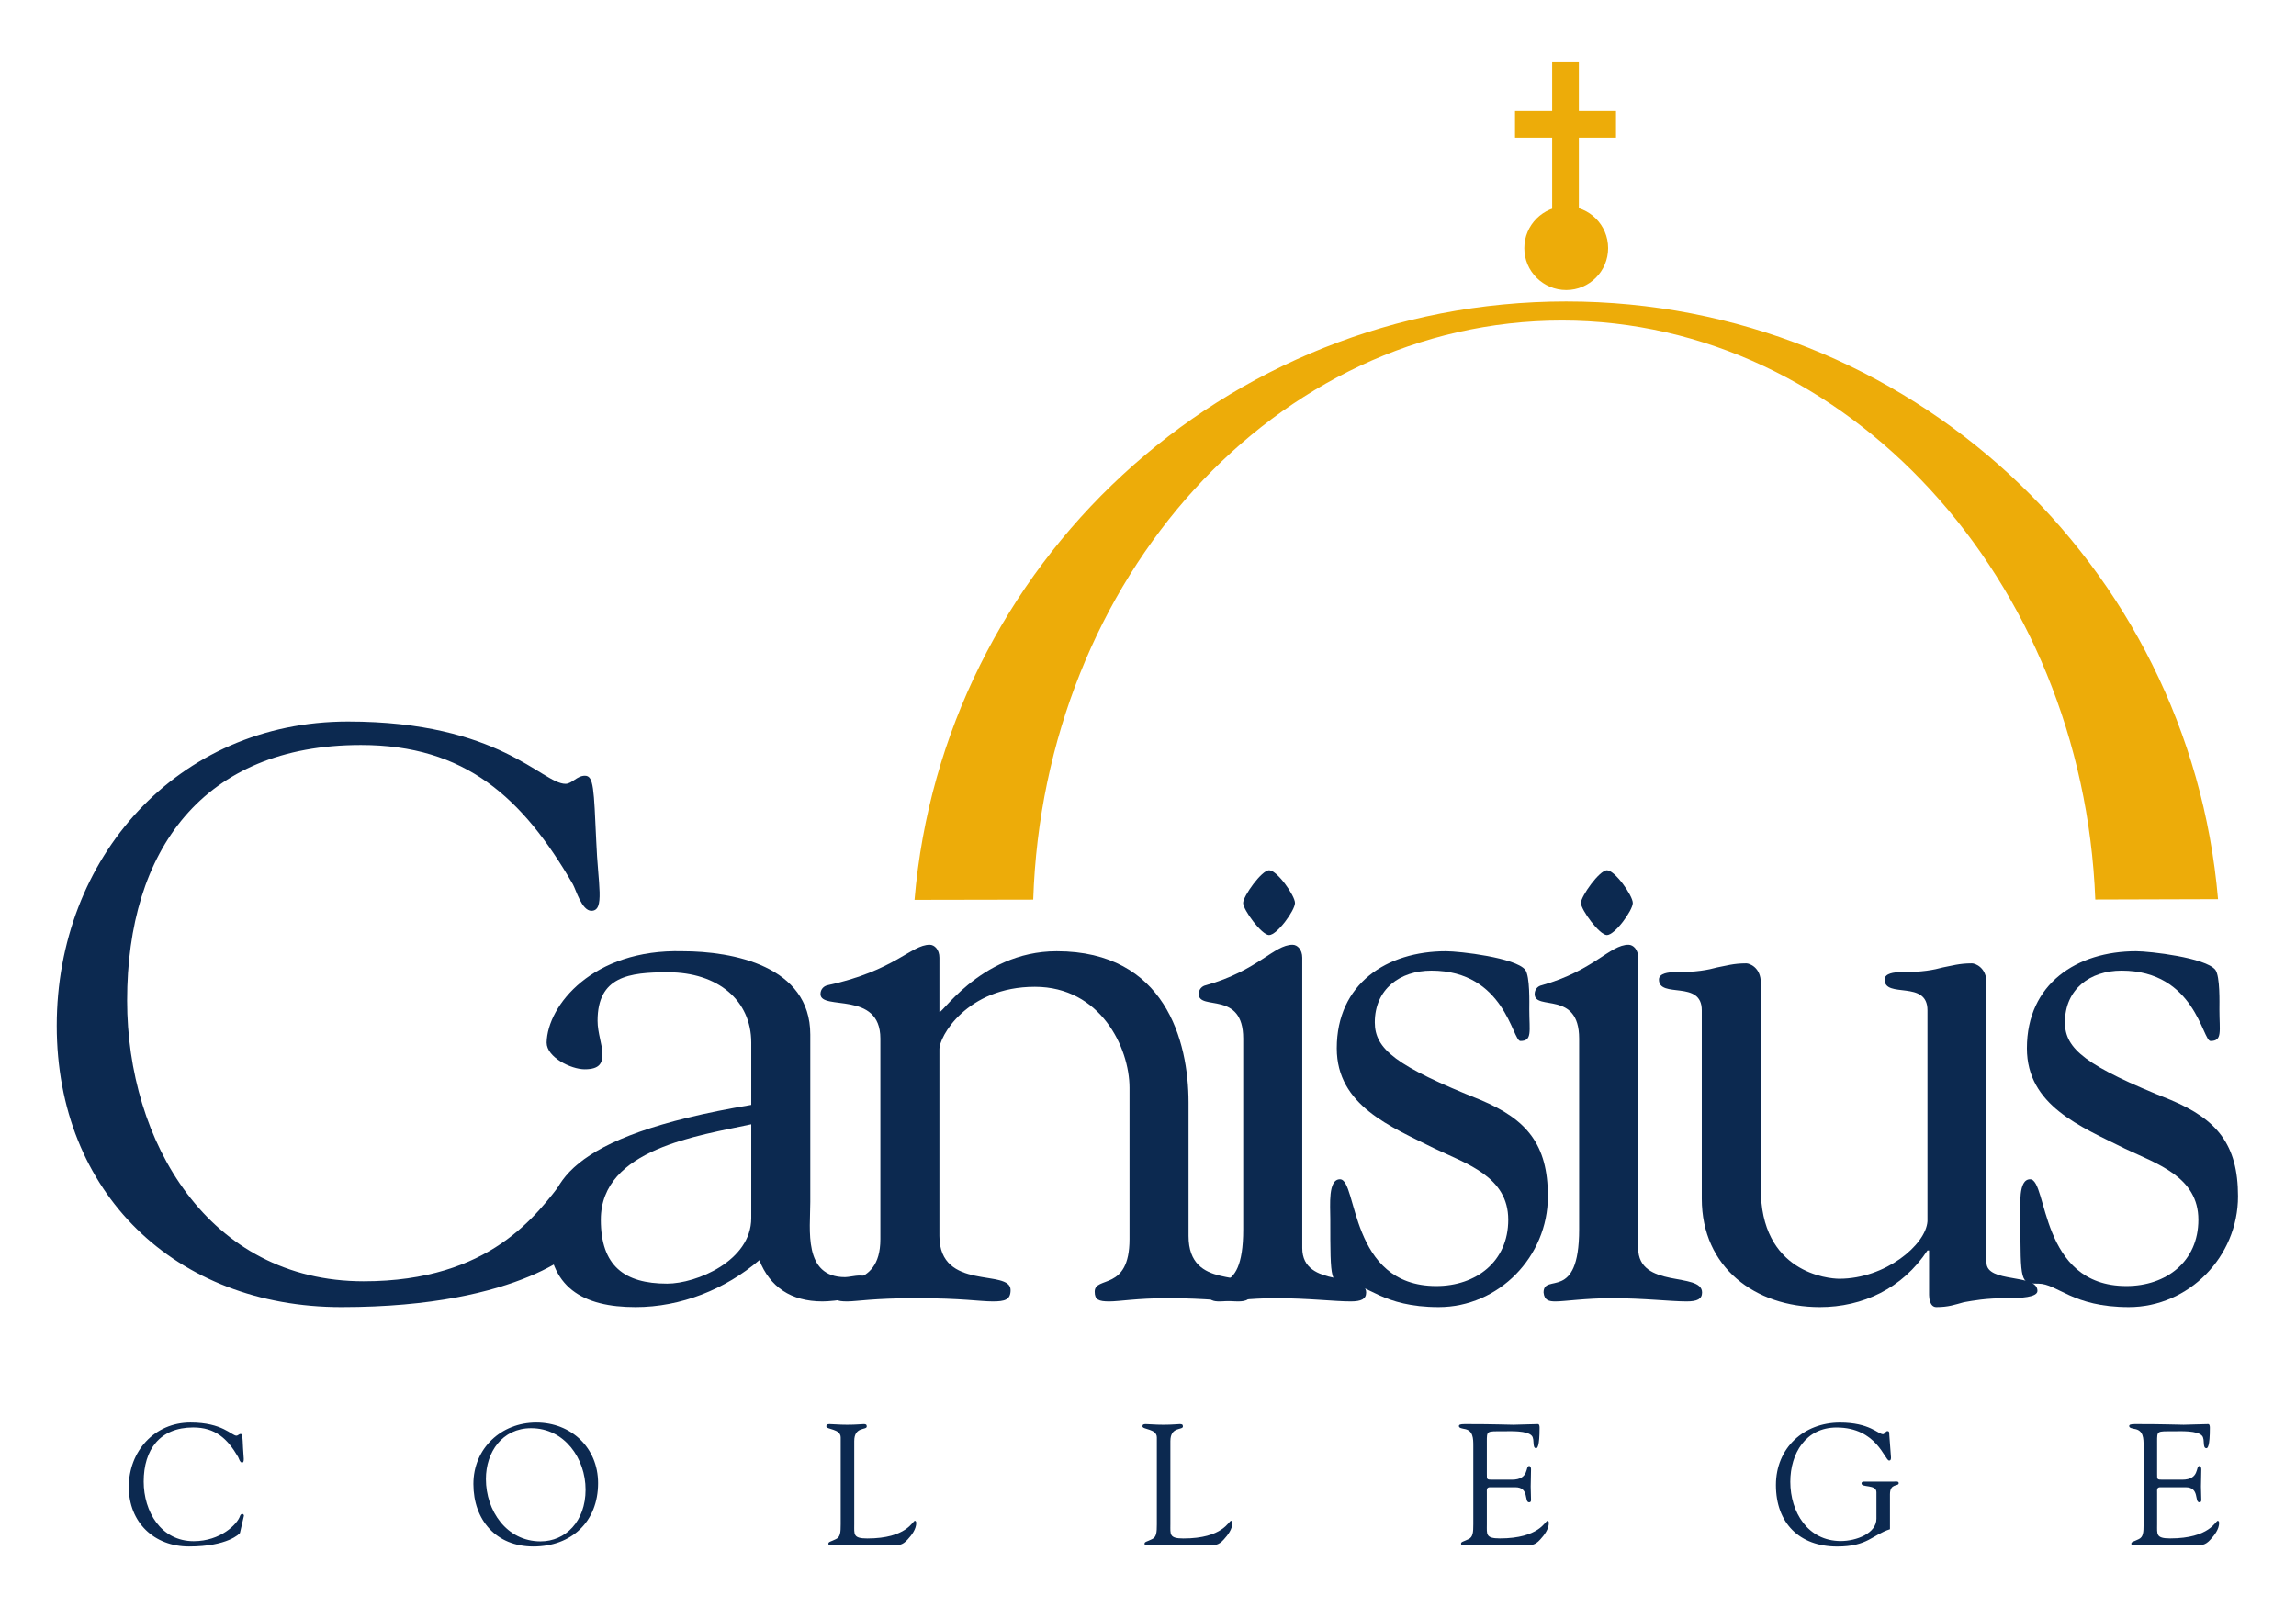
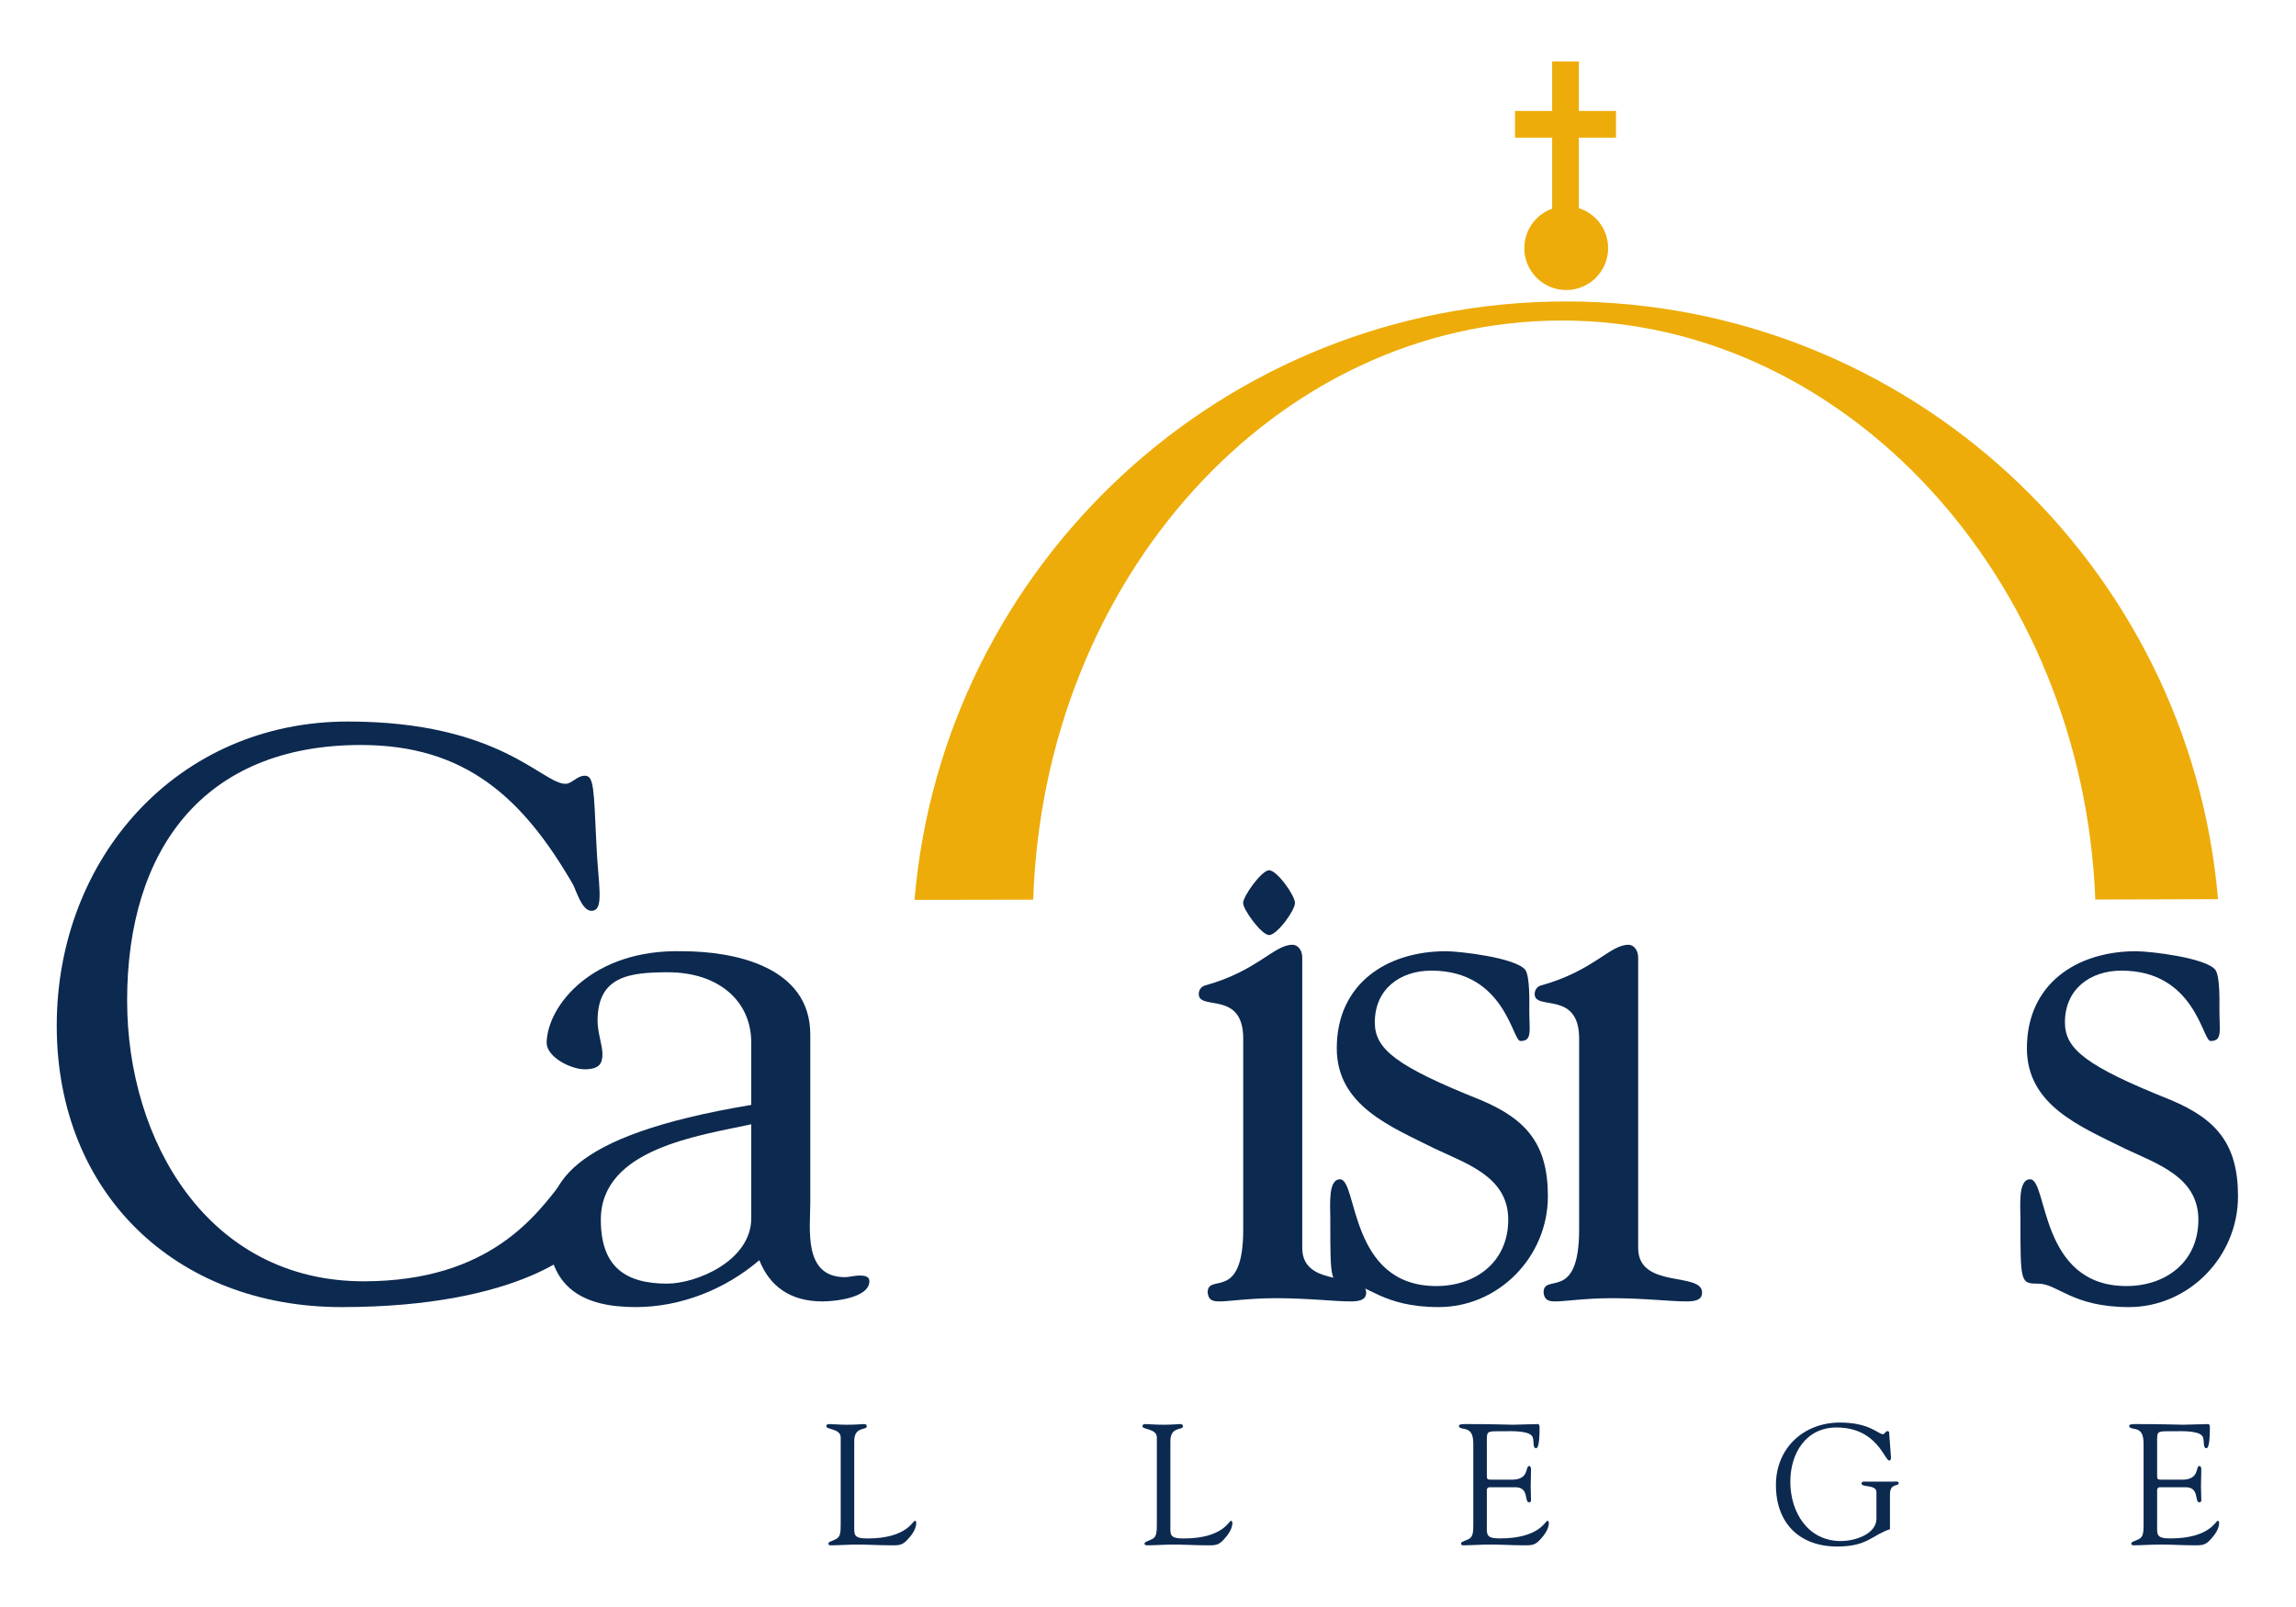
<svg xmlns="http://www.w3.org/2000/svg" version="1.1" width="400" height="280" id="svg2816" xml:space="preserve">
  <defs id="defs2820" />
  <g transform="matrix(1.25,0,0,-1.25,0,280)" id="g2826">
    <g transform="matrix(-5.101,0,0,-5.101,2983.26,2343.529)" id="g3051">
-       <path d="m 581.319,456.143 c 0,0.969 -0.688,1.629 -1.647,1.629 -1.053,0 -1.385,-0.351 -1.39,-0.37 l -0.108,-0.468 c -0.004,-0.023 0.019,-0.052 0.043,-0.052 0.028,0 0.056,0.029 0.065,0.061 0.07,0.216 0.529,0.684 1.264,0.684 0.898,0 1.366,-0.815 1.366,-1.629 0,-0.87 -0.44,-1.479 -1.352,-1.479 -0.604,0 -0.936,0.305 -1.227,0.805 -0.018,0.033 -0.051,0.155 -0.107,0.155 -0.08,0 -0.038,-0.155 -0.028,-0.403 0.014,-0.304 0.014,-0.379 0.065,-0.379 0.047,0 0.075,0.047 0.113,0.047 0.135,0 0.379,-0.36 1.258,-0.36 0.988,0 1.685,0.79 1.685,1.759" id="path2830" style="fill:#0c2950;fill-opacity:1;fill-rule:evenodd;stroke:none" />
-       <path d="m 570.266,457.772 c -1.044,0 -1.769,-0.679 -1.769,-1.731 0,-0.969 0.735,-1.657 1.689,-1.657 0.96,0 1.718,0.707 1.718,1.68 0,0.987 -0.623,1.708 -1.638,1.708 z m 0.061,-3.233 c -0.913,0 -1.488,0.828 -1.488,1.679 0,0.866 0.547,1.414 1.23,1.414 0.927,0 1.493,-0.838 1.493,-1.704 0,-0.739 -0.449,-1.389 -1.235,-1.389" id="path2834" style="fill:#0c2950;fill-opacity:1;fill-rule:evenodd;stroke:none" />
      <path d="m 561.498,454.89 c 0,-0.407 -0.342,-0.29 -0.342,-0.398 0,-0.056 0.029,-0.065 0.089,-0.065 0.071,0 0.183,0.018 0.45,0.018 0.229,0 0.374,-0.018 0.472,-0.018 0.061,0 0.094,0.009 0.094,0.061 0,0.093 -0.393,0.06 -0.393,0.304 l 0,2.372 c 0,0.22 0.009,0.351 0.131,0.407 0.15,0.075 0.196,0.066 0.206,0.122 0,0.037 -0.028,0.047 -0.071,0.047 -0.187,0 -0.383,-0.014 -0.57,-0.019 -0.356,-0.009 -0.712,0.019 -1.067,0.019 -0.206,0 -0.309,0.009 -0.459,-0.16 -0.112,-0.121 -0.234,-0.285 -0.234,-0.453 0,-0.01 0.005,-0.057 0.038,-0.057 0.06,0 0.219,0.483 1.3,0.483 0.393,0 0.356,-0.113 0.356,-0.389 l 0,-2.274" id="path2838" style="fill:#0c2950;fill-opacity:1;fill-rule:evenodd;stroke:none" />
      <path d="m 552.86,454.89 c 0,-0.407 -0.342,-0.29 -0.342,-0.398 0,-0.056 0.028,-0.065 0.089,-0.065 0.071,0 0.183,0.018 0.45,0.018 0.229,0 0.374,-0.018 0.472,-0.018 0.061,0 0.094,0.009 0.094,0.061 0,0.093 -0.393,0.06 -0.393,0.304 l 0,2.372 c 0,0.22 0.009,0.351 0.131,0.407 0.149,0.075 0.196,0.066 0.206,0.122 0,0.037 -0.028,0.047 -0.071,0.047 -0.187,0 -0.383,-0.014 -0.571,-0.019 -0.355,-0.009 -0.711,0.019 -1.066,0.019 -0.206,0 -0.309,0.009 -0.459,-0.16 -0.112,-0.121 -0.234,-0.285 -0.234,-0.453 0,-0.01 0.005,-0.057 0.038,-0.057 0.06,0 0.219,0.483 1.3,0.483 0.393,0 0.356,-0.113 0.356,-0.389 l 0,-2.274" id="path2842" style="fill:#0c2950;fill-opacity:1;fill-rule:evenodd;stroke:none" />
      <path d="m 544.214,454.918 c 0,-0.314 0.009,-0.295 -0.44,-0.295 -0.187,0 -0.674,-0.028 -0.795,0.131 -0.075,0.108 0,0.332 -0.113,0.332 -0.028,0 -0.093,-0.037 -0.093,-0.557 0,-0.056 0.009,-0.102 0.046,-0.102 0.145,0 0.576,0.018 0.67,0.018 0.196,0 0.439,-0.018 1.324,-0.018 0.135,0 0.164,0.018 0.164,0.056 0,0.056 -0.103,0.065 -0.141,0.075 -0.252,0.037 -0.252,0.262 -0.252,0.472 l 0,2.134 c 0,0.22 0.009,0.351 0.13,0.407 0.15,0.075 0.197,0.066 0.206,0.122 0,0.037 -0.028,0.047 -0.07,0.047 -0.187,0 -0.383,-0.015 -0.57,-0.019 -0.356,-0.01 -0.712,0.019 -1.067,0.019 -0.206,0 -0.309,0.009 -0.459,-0.16 -0.112,-0.121 -0.234,-0.285 -0.234,-0.453 0,-0.01 0.005,-0.057 0.037,-0.057 0.061,0 0.22,0.482 1.301,0.482 0.393,0 0.356,-0.112 0.356,-0.388 l 0,-0.861 c 0,-0.07 0.014,-0.15 -0.084,-0.15 l -0.693,0 c -0.393,0 -0.234,0.412 -0.379,0.412 -0.033,0 -0.051,-0.019 -0.051,-0.061 0,-0.126 0.009,-0.248 0.009,-0.369 0,-0.15 -0.009,-0.309 -0.009,-0.473 0,-0.038 0.014,-0.089 0.051,-0.089 0.112,0 -0.014,0.374 0.473,0.374 l 0.505,0 c 0.187,0 0.178,0 0.178,-0.159 l 0,-0.87" id="path2846" style="fill:#0c2950;fill-opacity:1;fill-rule:evenodd;stroke:none" />
      <path d="m 533.868,455.999 c 0.042,0 0.108,-0.009 0.108,0.051 0,0.117 -0.407,0.019 -0.407,0.239 l 0,0.726 c 0,0.397 0.547,0.608 0.973,0.608 0.903,0 1.38,-0.791 1.38,-1.619 0,-0.772 -0.421,-1.484 -1.263,-1.484 -1.104,0 -1.315,0.903 -1.437,0.903 -0.047,0 -0.051,-0.046 -0.051,-0.084 l 0.046,-0.613 c 0.005,-0.037 -0.014,-0.107 0.052,-0.107 0.052,0 0.07,0.084 0.122,0.084 0.131,0 0.365,-0.318 1.174,-0.318 0.992,0 1.75,0.697 1.75,1.708 0,1.038 -0.641,1.68 -1.675,1.68 -0.833,0 -0.959,-0.319 -1.441,-0.473 l 0,-0.955 c 0,-0.313 -0.239,-0.206 -0.239,-0.304 0,-0.061 0.089,-0.042 0.127,-0.042 l 0.781,0" id="path2850" style="fill:#0c2950;fill-opacity:1;fill-rule:evenodd;stroke:none" />
      <path d="m 525.9,454.918 c 0,-0.314 0.009,-0.295 -0.44,-0.295 -0.187,0 -0.674,-0.028 -0.795,0.131 -0.075,0.108 0,0.332 -0.113,0.332 -0.028,0 -0.093,-0.037 -0.093,-0.557 0,-0.056 0.009,-0.102 0.046,-0.102 0.145,0 0.576,0.018 0.67,0.018 0.196,0 0.439,-0.018 1.324,-0.018 0.135,0 0.164,0.018 0.164,0.056 0,0.056 -0.103,0.065 -0.141,0.075 -0.252,0.037 -0.252,0.262 -0.252,0.472 l 0,2.134 c 0,0.22 0.009,0.351 0.131,0.407 0.149,0.075 0.196,0.066 0.205,0.122 0,0.037 -0.028,0.047 -0.07,0.047 -0.187,0 -0.383,-0.015 -0.571,-0.019 -0.355,-0.01 -0.711,0.019 -1.066,0.019 -0.206,0 -0.309,0.009 -0.459,-0.16 -0.112,-0.121 -0.234,-0.285 -0.234,-0.453 0,-0.01 0.005,-0.057 0.037,-0.057 0.061,0 0.22,0.482 1.301,0.482 0.393,0 0.356,-0.112 0.356,-0.388 l 0,-0.861 c 0,-0.07 0.014,-0.15 -0.084,-0.15 l -0.693,0 c -0.393,0 -0.234,0.412 -0.379,0.412 -0.033,0 -0.051,-0.019 -0.051,-0.061 0,-0.126 0.009,-0.248 0.009,-0.369 0,-0.15 -0.009,-0.309 -0.009,-0.473 0,-0.038 0.014,-0.089 0.051,-0.089 0.112,0 -0.014,0.374 0.473,0.374 l 0.505,0 c 0.187,0 0.178,0 0.178,-0.159 l 0,-0.87" id="path2854" style="fill:#0c2950;fill-opacity:1;fill-rule:evenodd;stroke:none" />
      <path d="m 583.288,443.539 c 0,4.575 -3.249,7.691 -7.779,7.691 -4.973,0 -6.542,-1.658 -6.564,-1.746 l -0.508,-2.21 c -0.022,-0.111 0.088,-0.113 0.199,-0.113 0.132,0 0.708,0.475 0.807,0.602 0.725,0.932 1.99,2.762 5.46,2.762 4.243,0 6.462,-3.826 6.462,-7.671 0,-4.111 -2.077,-6.984 -6.387,-6.984 -2.85,0 -4.419,1.437 -5.79,3.802 -0.088,0.154 -0.243,0.729 -0.508,0.729 -0.376,0 -0.177,-0.729 -0.133,-1.901 0.067,-1.436 0.067,-1.79 0.31,-1.79 0.221,0 0.353,0.221 0.53,0.221 0.641,0 1.79,-1.702 5.945,-1.702 4.663,0 7.956,3.735 7.956,8.31" id="path2858" style="fill:#0c2950;fill-opacity:1;fill-rule:evenodd;stroke:none" />
      <path d="m 564.312,445.705 c 5.171,0.862 5.547,2.254 5.547,3.425 0,1.57 -0.95,2.1 -2.387,2.1 -1.237,0 -2.453,-0.486 -3.381,-1.282 -0.287,0.729 -0.862,1.127 -1.724,1.127 -0.309,0 -1.282,-0.088 -1.282,-0.552 0,-0.155 0.177,-0.155 0.288,-0.155 0.088,0 0.287,0.044 0.375,0.044 1.15,0 0.951,-1.304 0.951,-2.055 l 0,-4.575 c 0,-1.878 2.121,-2.276 3.491,-2.276 2.453,-0.066 3.691,1.481 3.713,2.497 0,0.398 -0.663,0.729 -1.039,0.729 -0.419,0 -0.486,-0.176 -0.486,-0.419 0,-0.243 0.133,-0.575 0.133,-0.906 0,-1.216 -0.862,-1.326 -1.923,-1.326 -1.37,0 -2.276,0.773 -2.276,1.922 l 0,1.702 z m 0,3.094 c 0,1.171 1.503,1.79 2.298,1.79 1.172,0 1.812,-0.486 1.812,-1.746 0,-1.945 -2.696,-2.298 -4.11,-2.608 l 0,2.564" id="path2862" style="fill:#0c2950;fill-opacity:1;fill-rule:evenodd;stroke:none" />
-       <path d="m 559.171,444.202 c 0.022,-0.354 -0.751,-1.724 -2.608,-1.724 -1.79,0 -2.586,1.658 -2.586,2.763 l 0,4.132 c 0,1.437 0.951,0.995 0.951,1.437 0,0.221 -0.111,0.265 -0.398,0.265 -0.287,0 -0.751,-0.088 -1.591,-0.088 -1.083,0 -1.635,0.088 -1.923,0.088 -0.221,0 -0.375,-0.044 -0.375,-0.31 0,-0.596 1.723,0.045 1.723,-1.48 l 0,-3.647 c 0,-1.679 0.641,-4.132 3.602,-4.132 2.144,0 3.249,1.9 3.205,1.635 l 0,-1.459 c 0,-0.22 0.133,-0.353 0.265,-0.353 0.508,0 0.951,0.707 2.785,1.105 0.11,0.022 0.199,0.11 0.199,0.243 0,0.464 -1.636,-0.11 -1.636,1.215 l 0,5.481 c 0,1.437 1.304,0.995 1.304,1.437 0,0.221 -0.11,0.265 -0.398,0.265 -0.265,0 -0.707,-0.088 -1.878,-0.088 -1.282,0 -1.724,0.088 -2.1,0.088 -0.331,0 -0.486,-0.044 -0.486,-0.31 0,-0.596 1.945,0.045 1.945,-1.48 l 0,-5.083" id="path2866" style="fill:#0c2950;fill-opacity:1;fill-rule:evenodd;stroke:none" />
      <path d="m 550.87,449.108 c 0,2.011 0.972,1.171 0.972,1.724 -0.022,0.221 -0.154,0.243 -0.331,0.243 -0.243,0 -0.818,-0.088 -1.525,-0.088 -0.906,0 -1.591,0.088 -2.055,0.088 -0.288,0 -0.42,-0.066 -0.42,-0.243 0,-0.575 1.746,-0.089 1.746,-1.216 l 0,-7.934 c 0,-0.22 0.132,-0.353 0.265,-0.353 0.508,0 0.95,0.707 2.365,1.105 0.11,0.022 0.198,0.11 0.198,0.243 0,0.464 -1.215,-0.11 -1.215,1.215 l 0,5.216" id="path2870" style="fill:#0c2950;fill-opacity:1;fill-rule:evenodd;stroke:none" />
      <path d="m 545.64,446.898 c -0.884,0.42 -2.011,0.773 -2.011,1.945 0,1.149 0.884,1.812 1.967,1.812 2.387,0 2.143,-2.917 2.63,-2.917 0.331,0 0.265,0.707 0.265,1.083 0,1.746 0,1.768 -0.486,1.768 -0.531,0 -0.929,0.641 -2.476,0.641 -1.635,0 -2.983,-1.371 -2.983,-3.028 0,-1.415 0.575,-2.1 1.834,-2.63 2.321,-0.928 2.895,-1.392 2.895,-2.122 0,-0.906 -0.685,-1.414 -1.546,-1.414 -2.012,0 -2.211,1.923 -2.432,1.923 -0.331,0 -0.243,-0.265 -0.243,-0.862 0,-0.155 -0.022,-0.906 0.111,-1.083 0.265,-0.332 1.79,-0.508 2.166,-0.508 1.613,0 2.983,0.884 2.983,2.652 0,1.569 -1.481,2.143 -2.674,2.74" id="path2874" style="fill:#0c2950;fill-opacity:1;fill-rule:evenodd;stroke:none" />
      <path d="m 541.692,449.108 c 0,2.011 0.972,1.171 0.972,1.724 -0.022,0.221 -0.154,0.243 -0.331,0.243 -0.243,0 -0.818,-0.088 -1.525,-0.088 -0.906,0 -1.591,0.088 -2.055,0.088 -0.288,0 -0.42,-0.066 -0.42,-0.243 0,-0.575 1.746,-0.089 1.746,-1.216 l 0,-7.934 c 0,-0.22 0.132,-0.353 0.265,-0.353 0.508,0 0.95,0.707 2.365,1.105 0.11,0.022 0.198,0.11 0.198,0.243 0,0.464 -1.215,-0.11 -1.215,1.215 l 0,5.216" id="path2878" style="fill:#0c2950;fill-opacity:1;fill-rule:evenodd;stroke:none" />
-       <path d="m 532.175,448.887 c 0.044,0.641 1.149,1.569 2.409,1.569 0.287,0 2.166,-0.155 2.144,-2.497 l 0,-5.591 c 0,-0.42 0.309,-0.531 0.397,-0.531 0.354,0 0.553,0.067 0.796,0.111 0.243,0.066 0.552,0.132 1.193,0.132 0.111,0 0.398,0.022 0.398,0.199 0,0.53 -1.171,0 -1.171,0.84 l 0,5.149 c 0,1.879 -1.459,2.962 -3.227,2.962 -1.171,0 -2.254,-0.509 -2.939,-1.547 l -0.044,0 0,1.215 c 0,0.088 -0.022,0.332 -0.199,0.332 -0.332,0 -0.508,-0.067 -0.752,-0.133 -0.265,-0.044 -0.574,-0.111 -1.193,-0.111 -0.353,0 -0.817,-0.022 -0.817,-0.198 0,-0.487 1.392,-0.199 1.392,-0.774 l 0,-7.646 c 0,-0.42 0.309,-0.531 0.398,-0.531 0.353,0 0.552,0.067 0.795,0.111 0.243,0.066 0.553,0.132 1.193,0.132 0.111,0 0.398,0.022 0.398,0.199 0,0.53 -1.171,0 -1.171,0.84 l 0,5.768" id="path2882" style="fill:#0c2950;fill-opacity:1;fill-rule:evenodd;stroke:none" />
      <path d="m 526.784,446.898 c -0.884,0.42 -2.011,0.773 -2.011,1.945 0,1.149 0.884,1.812 1.967,1.812 2.386,0 2.143,-2.917 2.63,-2.917 0.331,0 0.265,0.707 0.265,1.083 0,1.746 0,1.768 -0.486,1.768 -0.531,0 -0.929,0.641 -2.476,0.641 -1.635,0 -2.983,-1.371 -2.983,-3.028 0,-1.415 0.575,-2.1 1.834,-2.63 2.321,-0.928 2.895,-1.392 2.895,-2.122 0,-0.906 -0.685,-1.414 -1.547,-1.414 -2.011,0 -2.21,1.923 -2.431,1.923 -0.331,0 -0.243,-0.265 -0.243,-0.862 0,-0.155 -0.022,-0.906 0.111,-1.083 0.265,-0.332 1.79,-0.508 2.166,-0.508 1.613,0 2.983,0.884 2.983,2.652 0,1.569 -1.481,2.143 -2.674,2.74" id="path2886" style="fill:#0c2950;fill-opacity:1;fill-rule:evenodd;stroke:none" />
      <path d="m 550.164,439.293 c 0.203,0 0.709,0.709 0.709,0.894 0,0.186 -0.506,0.877 -0.709,0.877 -0.219,0 -0.708,-0.674 -0.708,-0.877 0,-0.202 0.489,-0.894 0.708,-0.894" id="path2890" style="fill:#0c2950;fill-opacity:1;fill-rule:evenodd;stroke:none" />
-       <path d="m 540.934,439.293 c 0.203,0 0.709,0.709 0.709,0.894 0,0.186 -0.506,0.877 -0.709,0.877 -0.219,0 -0.708,-0.674 -0.708,-0.877 0,-0.202 0.489,-0.894 0.708,-0.894" id="path2894" style="fill:#0c2950;fill-opacity:1;fill-rule:evenodd;stroke:none" />
      <path d="m 527.589,440.093 c 0.337,-8.743 6.798,-15.822 14.573,-15.822 7.808,0 14.159,7.03 14.446,15.825 l 3.243,0.006 c -0.773,-9.159 -8.446,-16.352 -17.805,-16.352 -9.353,0 -17.028,7.182 -17.81,16.333 l 3.353,0.01" id="path2898" style="fill:#edac09;fill-opacity:1;fill-rule:evenodd;stroke:none" />
      <path d="m 543.19,422.293 c 0,-0.632 -0.513,-1.145 -1.145,-1.145 -0.633,0 -1.145,0.513 -1.145,1.145 0,0.632 0.512,1.145 1.145,1.145 0.632,0 1.145,-0.513 1.145,-1.145" id="path2902" style="fill:#edac09;fill-opacity:1;fill-rule:nonzero;stroke:none" />
      <path d="m 541.7,417.192 0.729,0 0,4.684 -0.729,0 0,-4.684 z" id="path2904" style="fill:#edac09;fill-opacity:1;fill-rule:nonzero;stroke:none" />
      <path d="m 540.685,418.545 2.759,0 0,0.729 -2.759,0 0,-0.729 z" id="path2906" style="fill:#edac09;fill-opacity:1;fill-rule:nonzero;stroke:none" />
    </g>
  </g>
</svg>